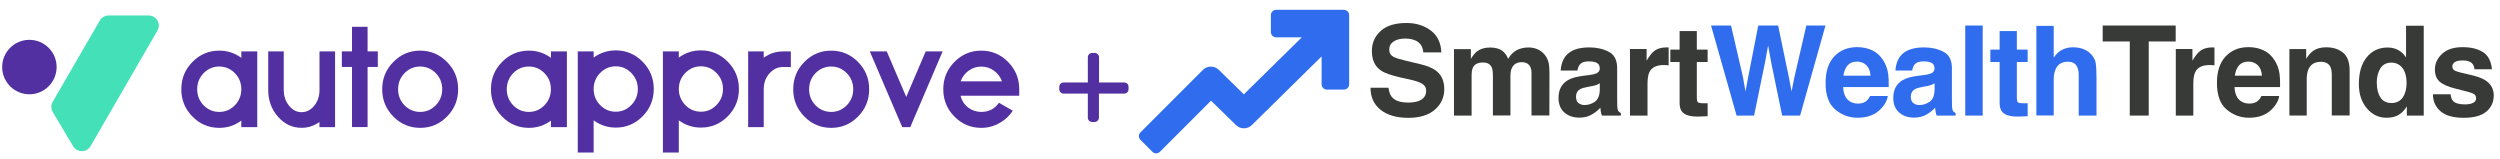
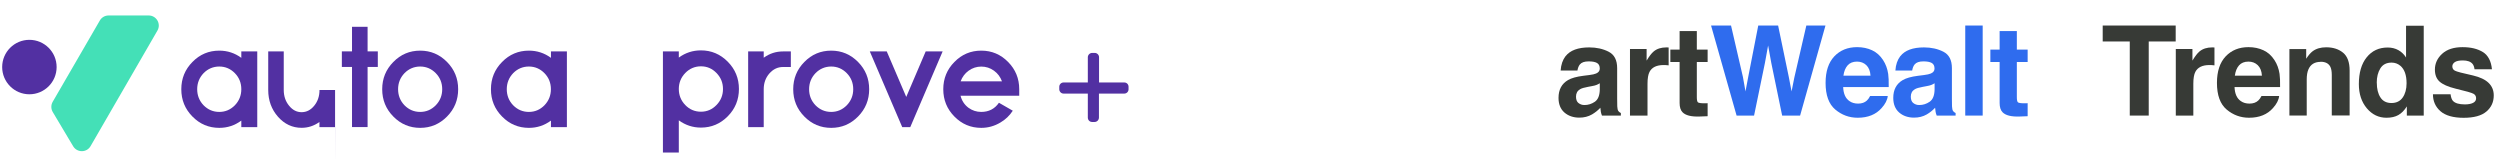
<svg xmlns="http://www.w3.org/2000/svg" id="_Слой_1" data-name="Слой 1" viewBox="0 0 472 30">
  <defs>
    <style>
      .cls-1 {
        fill: #373a36;
      }

      .cls-1, .cls-2, .cls-3, .cls-4 {
        stroke-width: 0px;
      }

      .cls-2 {
        fill: #5230a2;
      }

      .cls-3 {
        fill: #44e0b7;
      }

      .cls-4 {
        fill: #2f6cee;
      }
    </style>
  </defs>
  <g>
    <path class="cls-2" d="M48.57,24h-3.01v-1.23c-1.25.92-2.63,1.37-4.16,1.37-1.98,0-3.67-.71-5.07-2.14-1.4-1.42-2.1-3.13-2.1-5.15s.7-3.73,2.1-5.15c1.4-1.43,3.09-2.14,5.07-2.14,1.53,0,2.92.45,4.16,1.36v-1.22h3.01v14.29ZM41.4,21.13c1.14,0,2.12-.42,2.94-1.25.81-.84,1.22-1.85,1.22-3.04s-.41-2.2-1.22-3.03c-.82-.83-1.8-1.25-2.94-1.25s-2.14.42-2.96,1.25c-.8.84-1.21,1.85-1.21,3.03s.4,2.2,1.21,3.04c.82.83,1.81,1.25,2.96,1.25Z" />
-     <path class="cls-2" d="M63.25,24h-2.94v-.97c-1.03.74-2.15,1.1-3.37,1.1-1.74,0-3.23-.7-4.46-2.09-1.23-1.4-1.84-3.09-1.84-5.06v-7.28h2.93v7.28c0,1.16.33,2.15,1,2.97.66.82,1.45,1.23,2.37,1.23s1.73-.41,2.39-1.23c.66-.81.99-1.8.99-2.96v-7.29h2.94v14.29Z" />
+     <path class="cls-2" d="M63.25,24h-2.94v-.97c-1.03.74-2.15,1.1-3.37,1.1-1.74,0-3.23-.7-4.46-2.09-1.23-1.4-1.84-3.09-1.84-5.06v-7.28h2.93v7.28c0,1.16.33,2.15,1,2.97.66.82,1.45,1.23,2.37,1.23s1.73-.41,2.39-1.23c.66-.81.99-1.8.99-2.96h2.94v14.29Z" />
    <path class="cls-2" d="M69.4,9.7h1.93v2.94h-1.93v11.35h-2.94v-11.35h-1.92v-2.94h1.92v-4.64h2.94v4.64Z" />
    <path class="cls-2" d="M79.33,9.56c1.97,0,3.66.71,5.07,2.14,1.4,1.42,2.1,3.13,2.1,5.15s-.7,3.73-2.1,5.15c-1.41,1.43-3.1,2.14-5.07,2.14s-3.67-.71-5.07-2.14c-1.4-1.42-2.1-3.13-2.1-5.15s.7-3.73,2.1-5.15c1.4-1.43,3.09-2.14,5.07-2.14ZM79.33,21.13c1.14,0,2.12-.42,2.94-1.25.81-.84,1.22-1.85,1.22-3.04s-.41-2.2-1.22-3.03c-.82-.83-1.8-1.25-2.94-1.25s-2.14.42-2.96,1.25c-.8.84-1.21,1.85-1.21,3.03s.4,2.2,1.21,3.04c.82.83,1.81,1.25,2.96,1.25Z" />
    <path class="cls-2" d="M107.03,24h-3.01v-1.23c-1.25.92-2.63,1.37-4.16,1.37-1.98,0-3.67-.71-5.07-2.14-1.4-1.42-2.1-3.13-2.1-5.15s.7-3.73,2.1-5.15c1.4-1.43,3.09-2.14,5.07-2.14,1.53,0,2.92.45,4.16,1.36v-1.22h3.01v14.29ZM99.85,21.13c1.14,0,2.12-.42,2.94-1.25.81-.84,1.22-1.85,1.22-3.04s-.41-2.2-1.22-3.03c-.82-.83-1.8-1.25-2.94-1.25s-2.14.42-2.96,1.25c-.8.84-1.21,1.85-1.21,3.03s.4,2.2,1.21,3.04c.82.83,1.81,1.25,2.96,1.25Z" />
-     <path class="cls-2" d="M116.26,9.51c1.97,0,3.66.72,5.07,2.15,1.4,1.42,2.1,3.13,2.1,5.14s-.7,3.73-2.1,5.15c-1.41,1.43-3.1,2.14-5.07,2.14-1.54,0-2.93-.46-4.18-1.37v6.08h-3V9.7h3v1.17c1.25-.91,2.64-1.36,4.18-1.36ZM116.26,21.09c1.14,0,2.12-.42,2.93-1.26.82-.84,1.23-1.85,1.23-3.03s-.41-2.18-1.23-3.02c-.81-.84-1.79-1.26-2.93-1.26s-2.14.42-2.96,1.26c-.81.84-1.22,1.85-1.22,3.02s.41,2.2,1.22,3.03c.81.84,1.8,1.26,2.96,1.26Z" />
    <path class="cls-2" d="M132.34,9.51c1.97,0,3.66.72,5.07,2.15,1.4,1.42,2.1,3.13,2.1,5.14s-.7,3.73-2.1,5.15c-1.41,1.43-3.1,2.14-5.07,2.14-1.54,0-2.93-.46-4.18-1.37v6.08h-3V9.7h3v1.17c1.25-.91,2.64-1.36,4.18-1.36ZM132.34,21.09c1.14,0,2.12-.42,2.93-1.26.82-.84,1.23-1.85,1.23-3.03s-.41-2.18-1.23-3.02c-.81-.84-1.79-1.26-2.93-1.26s-2.14.42-2.96,1.26c-.81.84-1.22,1.85-1.22,3.02s.41,2.2,1.22,3.03c.81.84,1.8,1.26,2.96,1.26Z" />
    <path class="cls-2" d="M144.19,10.9c1.1-.8,2.31-1.19,3.64-1.19h1.48v2.94h-1.48c-1,0-1.86.41-2.58,1.23-.71.82-1.06,1.81-1.06,2.96v7.16h-2.94v-14.29h2.94v1.19Z" />
    <path class="cls-2" d="M156.93,9.56c1.97,0,3.66.71,5.07,2.14,1.4,1.42,2.1,3.13,2.1,5.15s-.7,3.73-2.1,5.15c-1.41,1.43-3.1,2.14-5.07,2.14s-3.67-.71-5.07-2.14c-1.4-1.42-2.1-3.13-2.1-5.15s.7-3.73,2.1-5.15c1.4-1.43,3.09-2.14,5.07-2.14ZM156.93,21.13c1.14,0,2.12-.42,2.94-1.25.81-.84,1.22-1.85,1.22-3.04s-.41-2.2-1.22-3.03c-.82-.83-1.8-1.25-2.94-1.25s-2.14.42-2.96,1.25c-.8.84-1.21,1.85-1.21,3.03s.4,2.2,1.21,3.04c.82.83,1.81,1.25,2.96,1.25Z" />
    <path class="cls-2" d="M170.34,24l-6.12-14.29h3.2l3.68,8.59,3.67-8.59h3.2l-6.11,14.29h-1.53Z" />
    <path class="cls-2" d="M191.21,20.91c-.6.92-1.37,1.66-2.33,2.22-1.12.67-2.32,1.01-3.62,1.01-1.98,0-3.67-.71-5.07-2.14-1.4-1.42-2.1-3.13-2.1-5.15s.7-3.73,2.1-5.15c1.4-1.43,3.09-2.14,5.07-2.14s3.66.71,5.07,2.14c1.4,1.42,2.1,3.13,2.1,5.15v1.23h-11.08c.24.94.74,1.7,1.5,2.27.72.52,1.52.78,2.4.78,1.44,0,2.56-.58,3.35-1.73l2.61,1.5ZM189.17,15.35c-.3-.82-.8-1.49-1.5-2-.72-.52-1.52-.78-2.4-.78s-1.68.26-2.4.78c-.7.51-1.2,1.18-1.5,2h7.81Z" />
    <path class="cls-3" d="M20.5,2.92h7.57c1.47,0,2.39,1.59,1.65,2.86l-12.62,21.81c-.73,1.26-2.54,1.27-3.29.02l-3.85-6.46c-.35-.59-.36-1.33-.01-1.93L18.85,3.87c.34-.59.97-.95,1.65-.95Z" />
    <circle class="cls-2" cx="5.55" cy="12.66" r="5.14" />
  </g>
  <path class="cls-2" d="M213.07,16.38v.48c0,.44-.35.81-.81.81h-4.78v4.53c0,.46-.38.83-.81.83h-.48c-.46,0-.81-.37-.81-.83v-4.53h-4.58c-.44,0-.81-.38-.81-.81v-.48c0-.46.38-.81.81-.81h4.58v-4.77c.01-.44.37-.81.83-.81h.48c.44,0,.81.37.81.81v4.77s4.76,0,4.76,0c.46,0,.81.35.81.81Z" />
  <g>
-     <path class="cls-4" d="M239.94,2.86v3.18c0,.56.45,1.01,1.01,1.01h4.83l-10.94,10.76-4.74-4.63c-.83-.81-2.17-.81-2.99.02l-11.79,11.79c-.39.39-.39,1.03,0,1.42l2.25,2.25c.39.39,1.03.39,1.42,0l9.65-9.65,4.72,4.61c.83.81,2.15.81,2.98,0l13.18-12.97v5.26c0,.56.45,1.01,1.01,1.01h3.18c.56,0,1.01-.45,1.01-1.01V2.86c0-.56-.45-1.01-1.01-1.01h-12.76c-.56,0-1.01.45-1.01,1.01Z" />
    <g>
-       <path class="cls-1" d="M265.73,19.37c.84,0,1.52-.09,2.04-.28.99-.35,1.49-1.01,1.49-1.97,0-.56-.25-1-.74-1.3-.49-.3-1.27-.57-2.32-.8l-1.8-.4c-1.77-.4-2.99-.83-3.67-1.3-1.15-.78-1.72-2.01-1.72-3.68,0-1.52.55-2.79,1.66-3.79,1.11-1.01,2.73-1.51,4.88-1.51,1.79,0,3.32.48,4.58,1.42,1.26.95,1.93,2.33,1.99,4.13h-3.41c-.06-1.02-.51-1.75-1.34-2.18-.55-.28-1.24-.43-2.07-.43-.91,0-1.64.19-2.19.55-.55.37-.82.88-.82,1.55,0,.61.27,1.06.81,1.36.35.2,1.08.43,2.22.7l2.93.7c1.28.31,2.25.72,2.91,1.23,1.02.8,1.52,1.96,1.52,3.47s-.59,2.84-1.78,3.87-2.87,1.54-5.03,1.54-3.96-.51-5.22-1.52-1.9-2.4-1.9-4.17h3.39c.11.78.32,1.36.63,1.74.58.7,1.56,1.05,2.96,1.05Z" />
-       <path class="cls-1" d="M281.63,12.71c-.28-.61-.82-.91-1.63-.91-.94,0-1.57.3-1.89.91-.18.35-.27.86-.27,1.55v7.57h-3.33v-12.55h3.19v1.83c.41-.65.79-1.12,1.15-1.4.64-.49,1.46-.74,2.48-.74.96,0,1.74.21,2.33.63.48.39.84.9,1.08,1.51.43-.74.96-1.28,1.6-1.63.68-.35,1.43-.52,2.26-.52.55,0,1.1.11,1.64.32.54.22,1.03.59,1.46,1.13.35.44.59.98.72,1.61.08.42.12,1.04.12,1.86l-.02,7.92h-3.37v-8c0-.48-.08-.87-.23-1.18-.29-.58-.83-.88-1.61-.88-.91,0-1.53.38-1.88,1.13-.18.4-.26.88-.26,1.44v7.49h-3.31v-7.49c0-.75-.08-1.29-.23-1.63Z" />
      <path class="cls-1" d="M295.58,10.61c.87-1.11,2.36-1.66,4.47-1.66,1.38,0,2.6.27,3.67.82,1.07.55,1.6,1.58,1.6,3.09v5.77c0,.4,0,.88.02,1.45.02.43.09.72.2.88s.27.28.48.38v.48h-3.57c-.1-.25-.17-.49-.21-.72-.04-.22-.07-.48-.09-.76-.45.49-.98.91-1.57,1.26-.71.41-1.51.61-2.4.61-1.14,0-2.08-.33-2.82-.97-.74-.65-1.11-1.57-1.11-2.76,0-1.55.6-2.66,1.79-3.36.65-.38,1.61-.65,2.88-.81l1.12-.14c.61-.08,1.04-.17,1.3-.29.47-.2.7-.51.7-.93,0-.52-.18-.87-.54-1.07-.36-.2-.88-.29-1.57-.29-.78,0-1.33.19-1.65.58-.23.28-.38.67-.46,1.15h-3.17c.07-1.1.38-2,.92-2.71ZM298.02,19.45c.31.25.68.38,1.13.38.71,0,1.36-.21,1.96-.62.6-.42.9-1.17.93-2.27v-1.22c-.21.13-.42.24-.63.32-.21.08-.5.16-.87.22l-.74.14c-.69.12-1.19.27-1.49.45-.51.3-.76.77-.76,1.4,0,.56.16.96.47,1.21Z" />
      <path class="cls-1" d="M314.09,12.28c-1.32,0-2.21.43-2.66,1.29-.25.48-.38,1.23-.38,2.24v6.01h-3.31v-12.57h3.14v2.19c.51-.84.95-1.41,1.33-1.72.62-.52,1.42-.77,2.4-.77.06,0,.11,0,.15,0,.04,0,.14,0,.28.02v3.37c-.21-.02-.39-.04-.55-.05-.16,0-.29-.01-.39-.01Z" />
      <path class="cls-1" d="M322.4,19.48v2.46l-1.56.06c-1.55.05-2.61-.22-3.18-.81-.37-.38-.55-.96-.55-1.74v-7.74h-1.75v-2.34h1.75v-3.51h3.25v3.51h2.04v2.34h-2.04v6.64c0,.52.07.84.2.96s.53.19,1.2.19c.1,0,.21,0,.32,0s.22,0,.33-.02Z" />
    </g>
    <g>
      <path class="cls-1" d="M410.77,4.82v3.01h-5.09v13.99h-3.58V7.83h-5.11v-3.01h13.77Z" />
      <path class="cls-1" d="M417.14,12.28c-1.32,0-2.21.43-2.66,1.29-.25.48-.38,1.23-.38,2.24v6.01h-3.31v-12.57h3.14v2.19c.51-.84.95-1.41,1.33-1.72.62-.52,1.42-.77,2.4-.77.06,0,.11,0,.15,0,.04,0,.14,0,.28.02v3.37c-.21-.02-.39-.04-.55-.05-.16,0-.29-.01-.39-.01Z" />
      <path class="cls-1" d="M430.3,18.13c-.08.75-.47,1.5-1.16,2.27-1.08,1.22-2.58,1.83-4.52,1.83-1.6,0-3.01-.52-4.23-1.55s-1.83-2.71-1.83-5.03c0-2.18.55-3.84,1.65-5.01,1.1-1.16,2.54-1.74,4.3-1.74,1.05,0,1.99.2,2.83.59.84.39,1.53,1.01,2.08,1.86.49.75.81,1.61.96,2.6.08.58.12,1.41.1,2.49h-8.6c.05,1.26.44,2.14,1.19,2.65.45.32,1,.47,1.64.47.68,0,1.23-.19,1.65-.58.23-.21.43-.5.61-.86h3.36ZM427.05,14.28c-.05-.87-.32-1.53-.79-1.98s-1.06-.67-1.76-.67c-.76,0-1.35.24-1.77.71-.42.48-.68,1.12-.79,1.94h5.11Z" />
      <path class="cls-1" d="M438.12,11.68c-1.11,0-1.88.47-2.29,1.42-.22.5-.32,1.14-.32,1.91v6.8h-3.27v-12.55h3.17v1.83c.42-.65.82-1.11,1.2-1.4.68-.51,1.53-.76,2.57-.76,1.3,0,2.36.34,3.19,1.02s1.24,1.81,1.24,3.38v8.47h-3.37v-7.65c0-.66-.09-1.17-.26-1.52-.32-.65-.94-.97-1.85-.97Z" />
      <path class="cls-1" d="M457.6,4.85v16.98h-3.19v-1.74c-.47.75-1,1.29-1.6,1.63s-1.35.51-2.24.51c-1.47,0-2.7-.59-3.71-1.78-1-1.19-1.51-2.71-1.51-4.57,0-2.15.49-3.83,1.48-5.06.99-1.23,2.31-1.85,3.96-1.85.76,0,1.44.17,2.03.5.59.33,1.07.8,1.44,1.39v-6h3.33ZM448.74,15.62c0,1.16.23,2.09.69,2.78.45.7,1.15,1.05,2.08,1.05s1.64-.35,2.12-1.04.73-1.59.73-2.69c0-1.54-.39-2.64-1.17-3.3-.48-.4-1.03-.6-1.66-.6-.96,0-1.67.36-2.12,1.09-.45.73-.68,1.63-.68,2.7Z" />
      <path class="cls-1" d="M468.78,9.83c.98.63,1.55,1.71,1.7,3.25h-3.29c-.05-.42-.17-.76-.36-1-.36-.45-.98-.67-1.85-.67-.71,0-1.22.11-1.53.33-.3.22-.45.48-.45.78,0,.38.16.65.48.82.32.18,1.46.48,3.43.91,1.31.31,2.29.77,2.94,1.4.65.63.97,1.42.97,2.36,0,1.25-.46,2.26-1.39,3.05-.93.79-2.36,1.18-4.3,1.18s-3.44-.42-4.38-1.25c-.94-.83-1.41-1.9-1.41-3.19h3.33c.07.58.22,1,.45,1.25.41.44,1.16.66,2.26.66.64,0,1.16-.1,1.54-.29s.57-.48.57-.86-.15-.65-.46-.84c-.31-.19-1.45-.52-3.43-.99-1.42-.35-2.43-.8-3.01-1.33-.58-.52-.88-1.28-.88-2.26,0-1.16.46-2.16,1.37-2.99s2.19-1.25,3.85-1.25c1.57,0,2.85.31,3.84.93Z" />
    </g>
    <g>
      <path class="cls-4" d="M341.04,4.82h3.61l-4.79,17h-3.39l-2.05-9.94-.6-3.29-.6,3.29-2.05,9.94h-3.3l-4.82-17h3.77l2.25,9.73.48,2.71.5-2.65,1.91-9.79h3.75l2.02,9.73.52,2.71.52-2.61,2.27-9.84Z" />
      <path class="cls-4" d="M356.41,18.13c-.08.75-.47,1.5-1.16,2.27-1.08,1.22-2.58,1.83-4.52,1.83-1.6,0-3.01-.52-4.23-1.55s-1.83-2.71-1.83-5.03c0-2.18.55-3.84,1.65-5.01,1.1-1.16,2.54-1.74,4.3-1.74,1.05,0,1.99.2,2.83.59.84.39,1.53,1.01,2.08,1.86.49.75.81,1.61.96,2.6.08.58.12,1.41.1,2.49h-8.6c.05,1.26.44,2.14,1.19,2.65.45.32,1,.47,1.64.47.68,0,1.23-.19,1.65-.58.23-.21.43-.5.61-.86h3.36ZM353.15,14.28c-.05-.87-.32-1.53-.79-1.98s-1.06-.67-1.76-.67c-.76,0-1.35.24-1.77.71-.42.48-.68,1.12-.79,1.94h5.11Z" />
      <path class="cls-4" d="M358.78,10.61c.87-1.11,2.36-1.66,4.47-1.66,1.38,0,2.6.27,3.67.82,1.07.55,1.6,1.58,1.6,3.09v5.77c0,.4,0,.88.02,1.45.02.43.09.72.2.88s.27.28.48.38v.48h-3.57c-.1-.25-.17-.49-.21-.72-.04-.22-.07-.48-.09-.76-.45.49-.98.91-1.57,1.26-.71.41-1.51.61-2.4.61-1.14,0-2.08-.33-2.82-.97-.74-.65-1.11-1.57-1.11-2.76,0-1.55.6-2.66,1.79-3.36.65-.38,1.61-.65,2.88-.81l1.12-.14c.61-.08,1.04-.17,1.3-.29.47-.2.7-.51.7-.93,0-.52-.18-.87-.54-1.07-.36-.2-.88-.29-1.57-.29-.78,0-1.33.19-1.65.58-.23.28-.38.67-.46,1.15h-3.17c.07-1.1.38-2,.92-2.71ZM361.23,19.45c.31.25.68.38,1.13.38.71,0,1.36-.21,1.96-.62.6-.42.9-1.17.93-2.27v-1.22c-.21.13-.42.24-.63.32-.21.08-.5.16-.87.22l-.74.14c-.69.12-1.19.27-1.49.45-.51.3-.76.77-.76,1.4,0,.56.16.96.47,1.21Z" />
      <path class="cls-4" d="M371.04,4.82h3.29v17h-3.29V4.82Z" />
      <path class="cls-4" d="M382.82,19.48v2.46l-1.56.06c-1.55.05-2.61-.22-3.18-.81-.37-.38-.55-.96-.55-1.74v-7.74h-1.75v-2.34h1.75v-3.51h3.25v3.51h2.04v2.34h-2.04v6.64c0,.52.07.84.2.96s.53.19,1.2.19c.1,0,.21,0,.32,0s.22,0,.33-.02Z" />
-       <path class="cls-4" d="M395.82,14.44v7.38h-3.36v-7.65c0-.68-.12-1.22-.35-1.64-.3-.58-.87-.88-1.71-.88s-1.53.29-1.98.87-.68,1.41-.68,2.48v6.8h-3.27V4.88h3.27v6.01c.48-.73,1.03-1.24,1.66-1.53.63-.29,1.28-.43,1.98-.43.78,0,1.48.13,2.12.4.63.27,1.15.68,1.56,1.23.35.47.56.95.63,1.45.08.5.12,1.31.12,2.43Z" />
    </g>
  </g>
</svg>